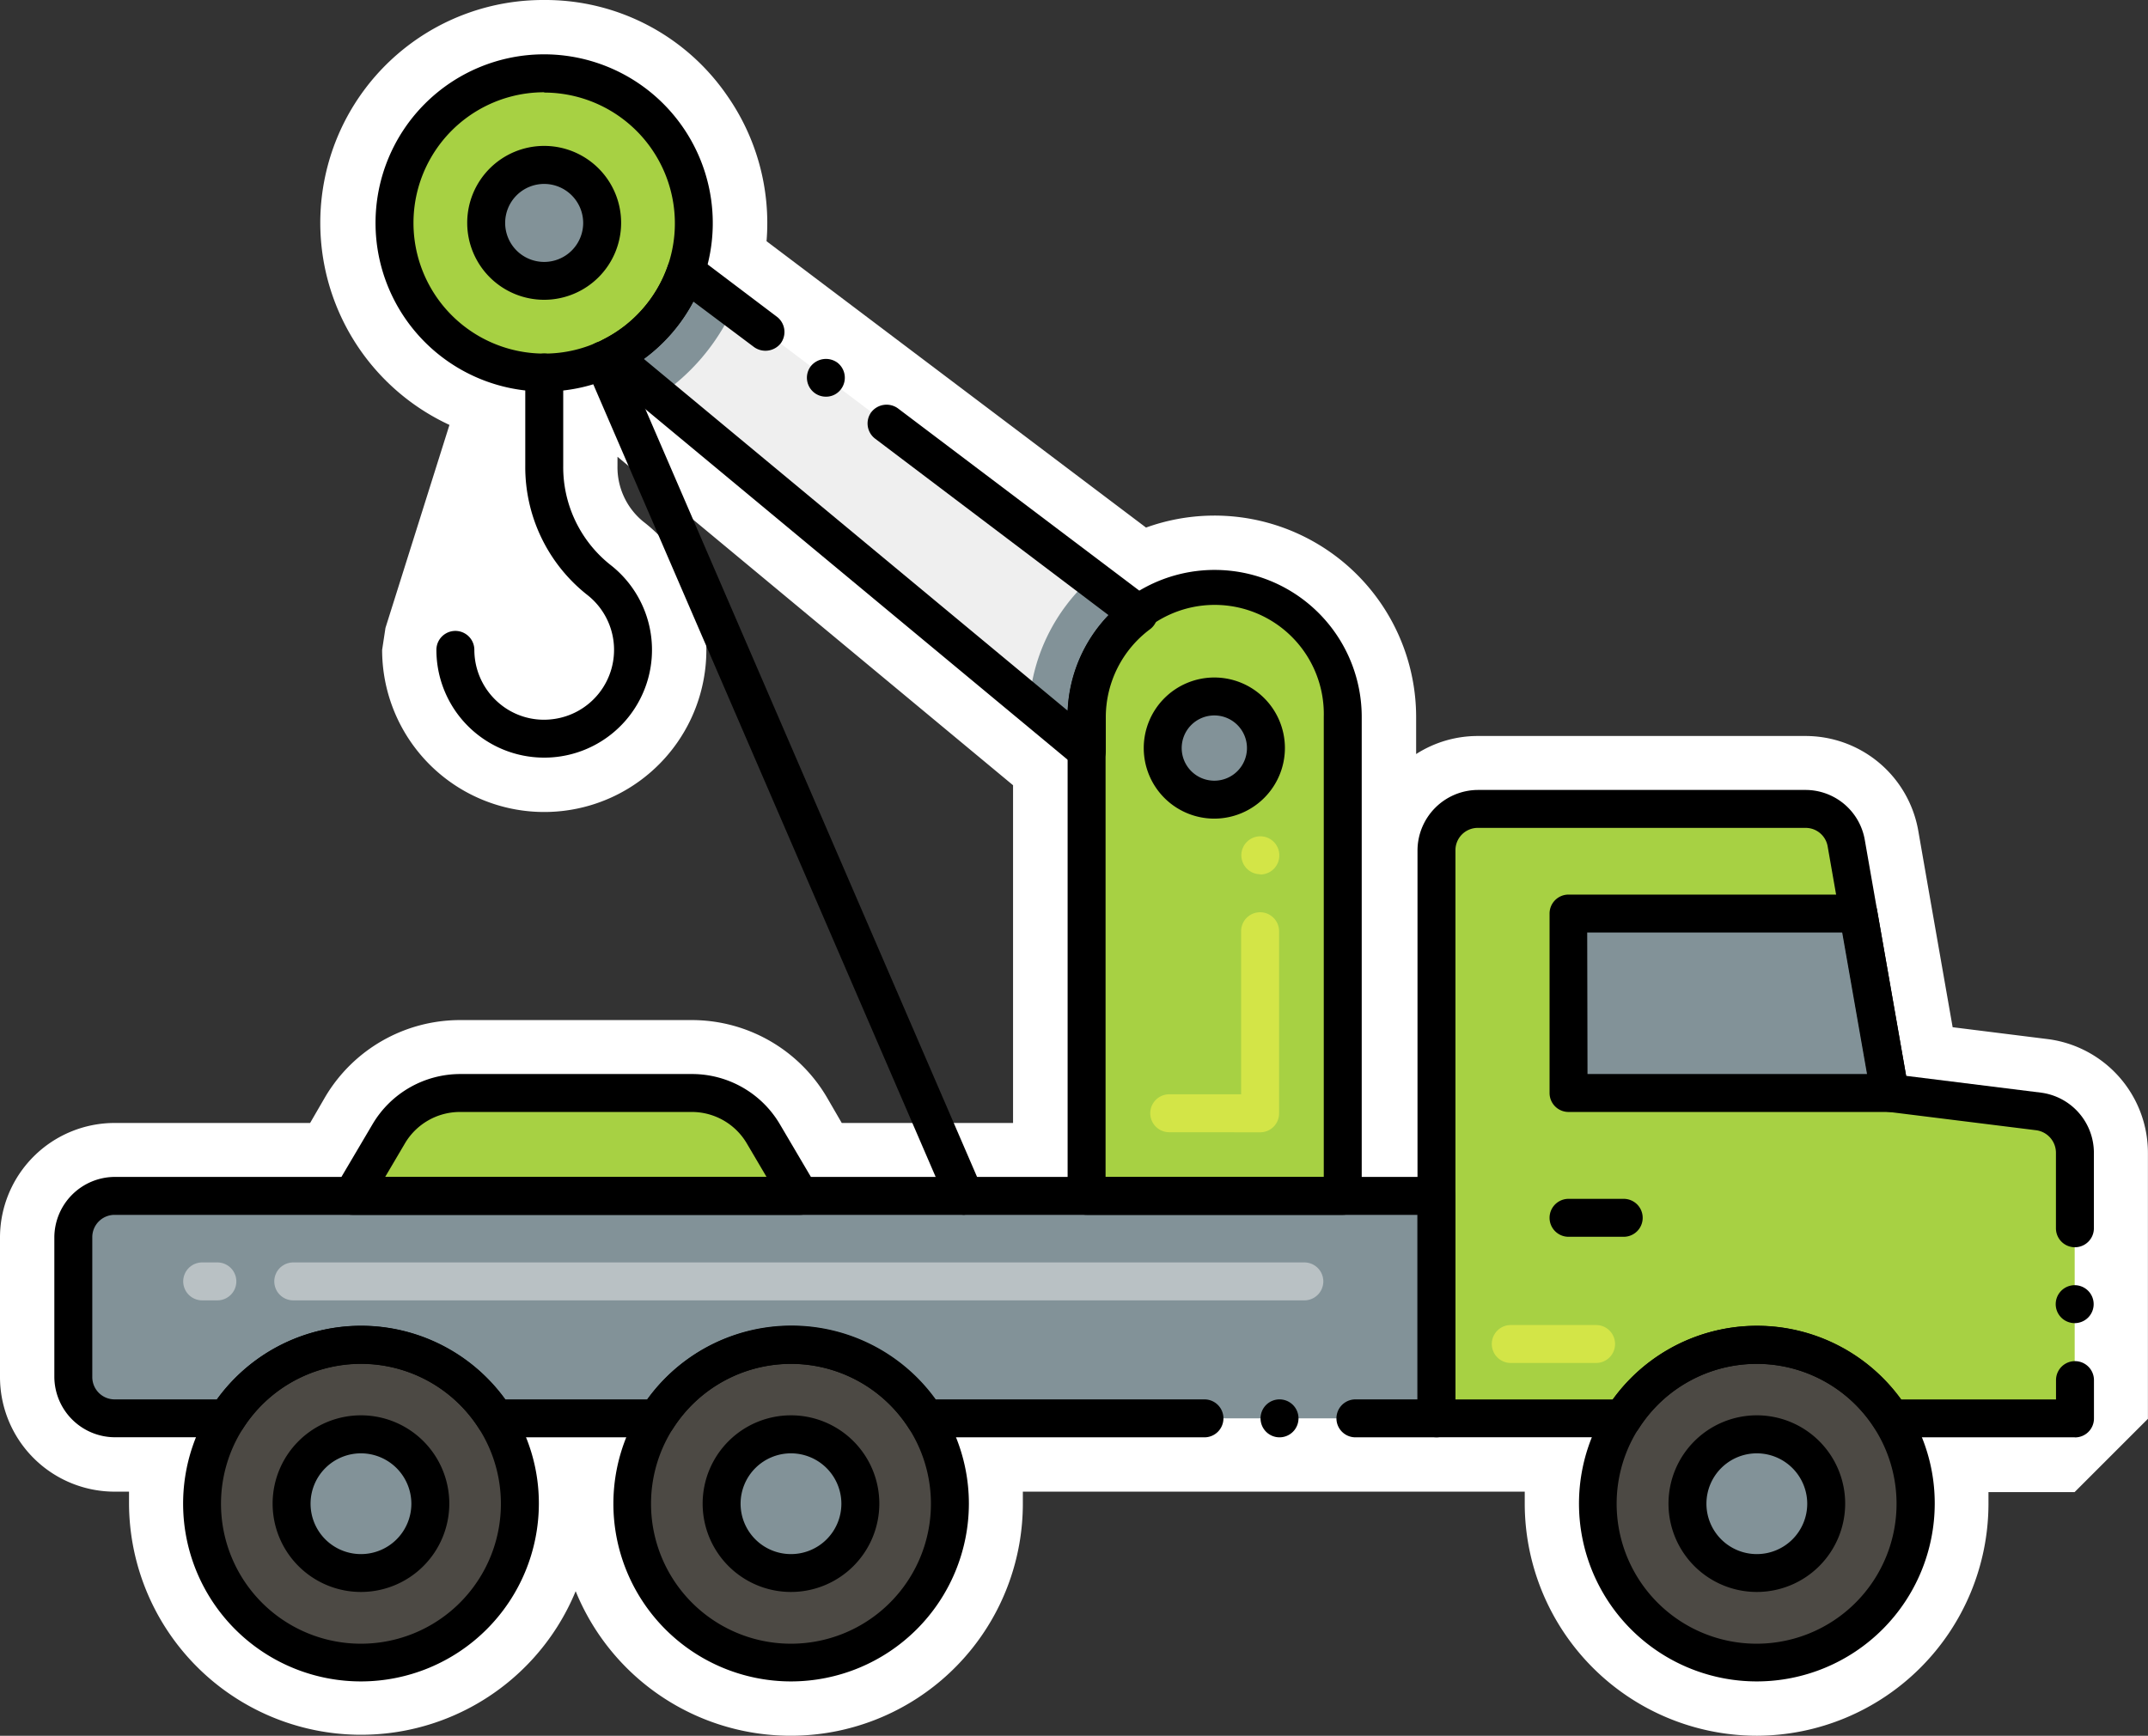
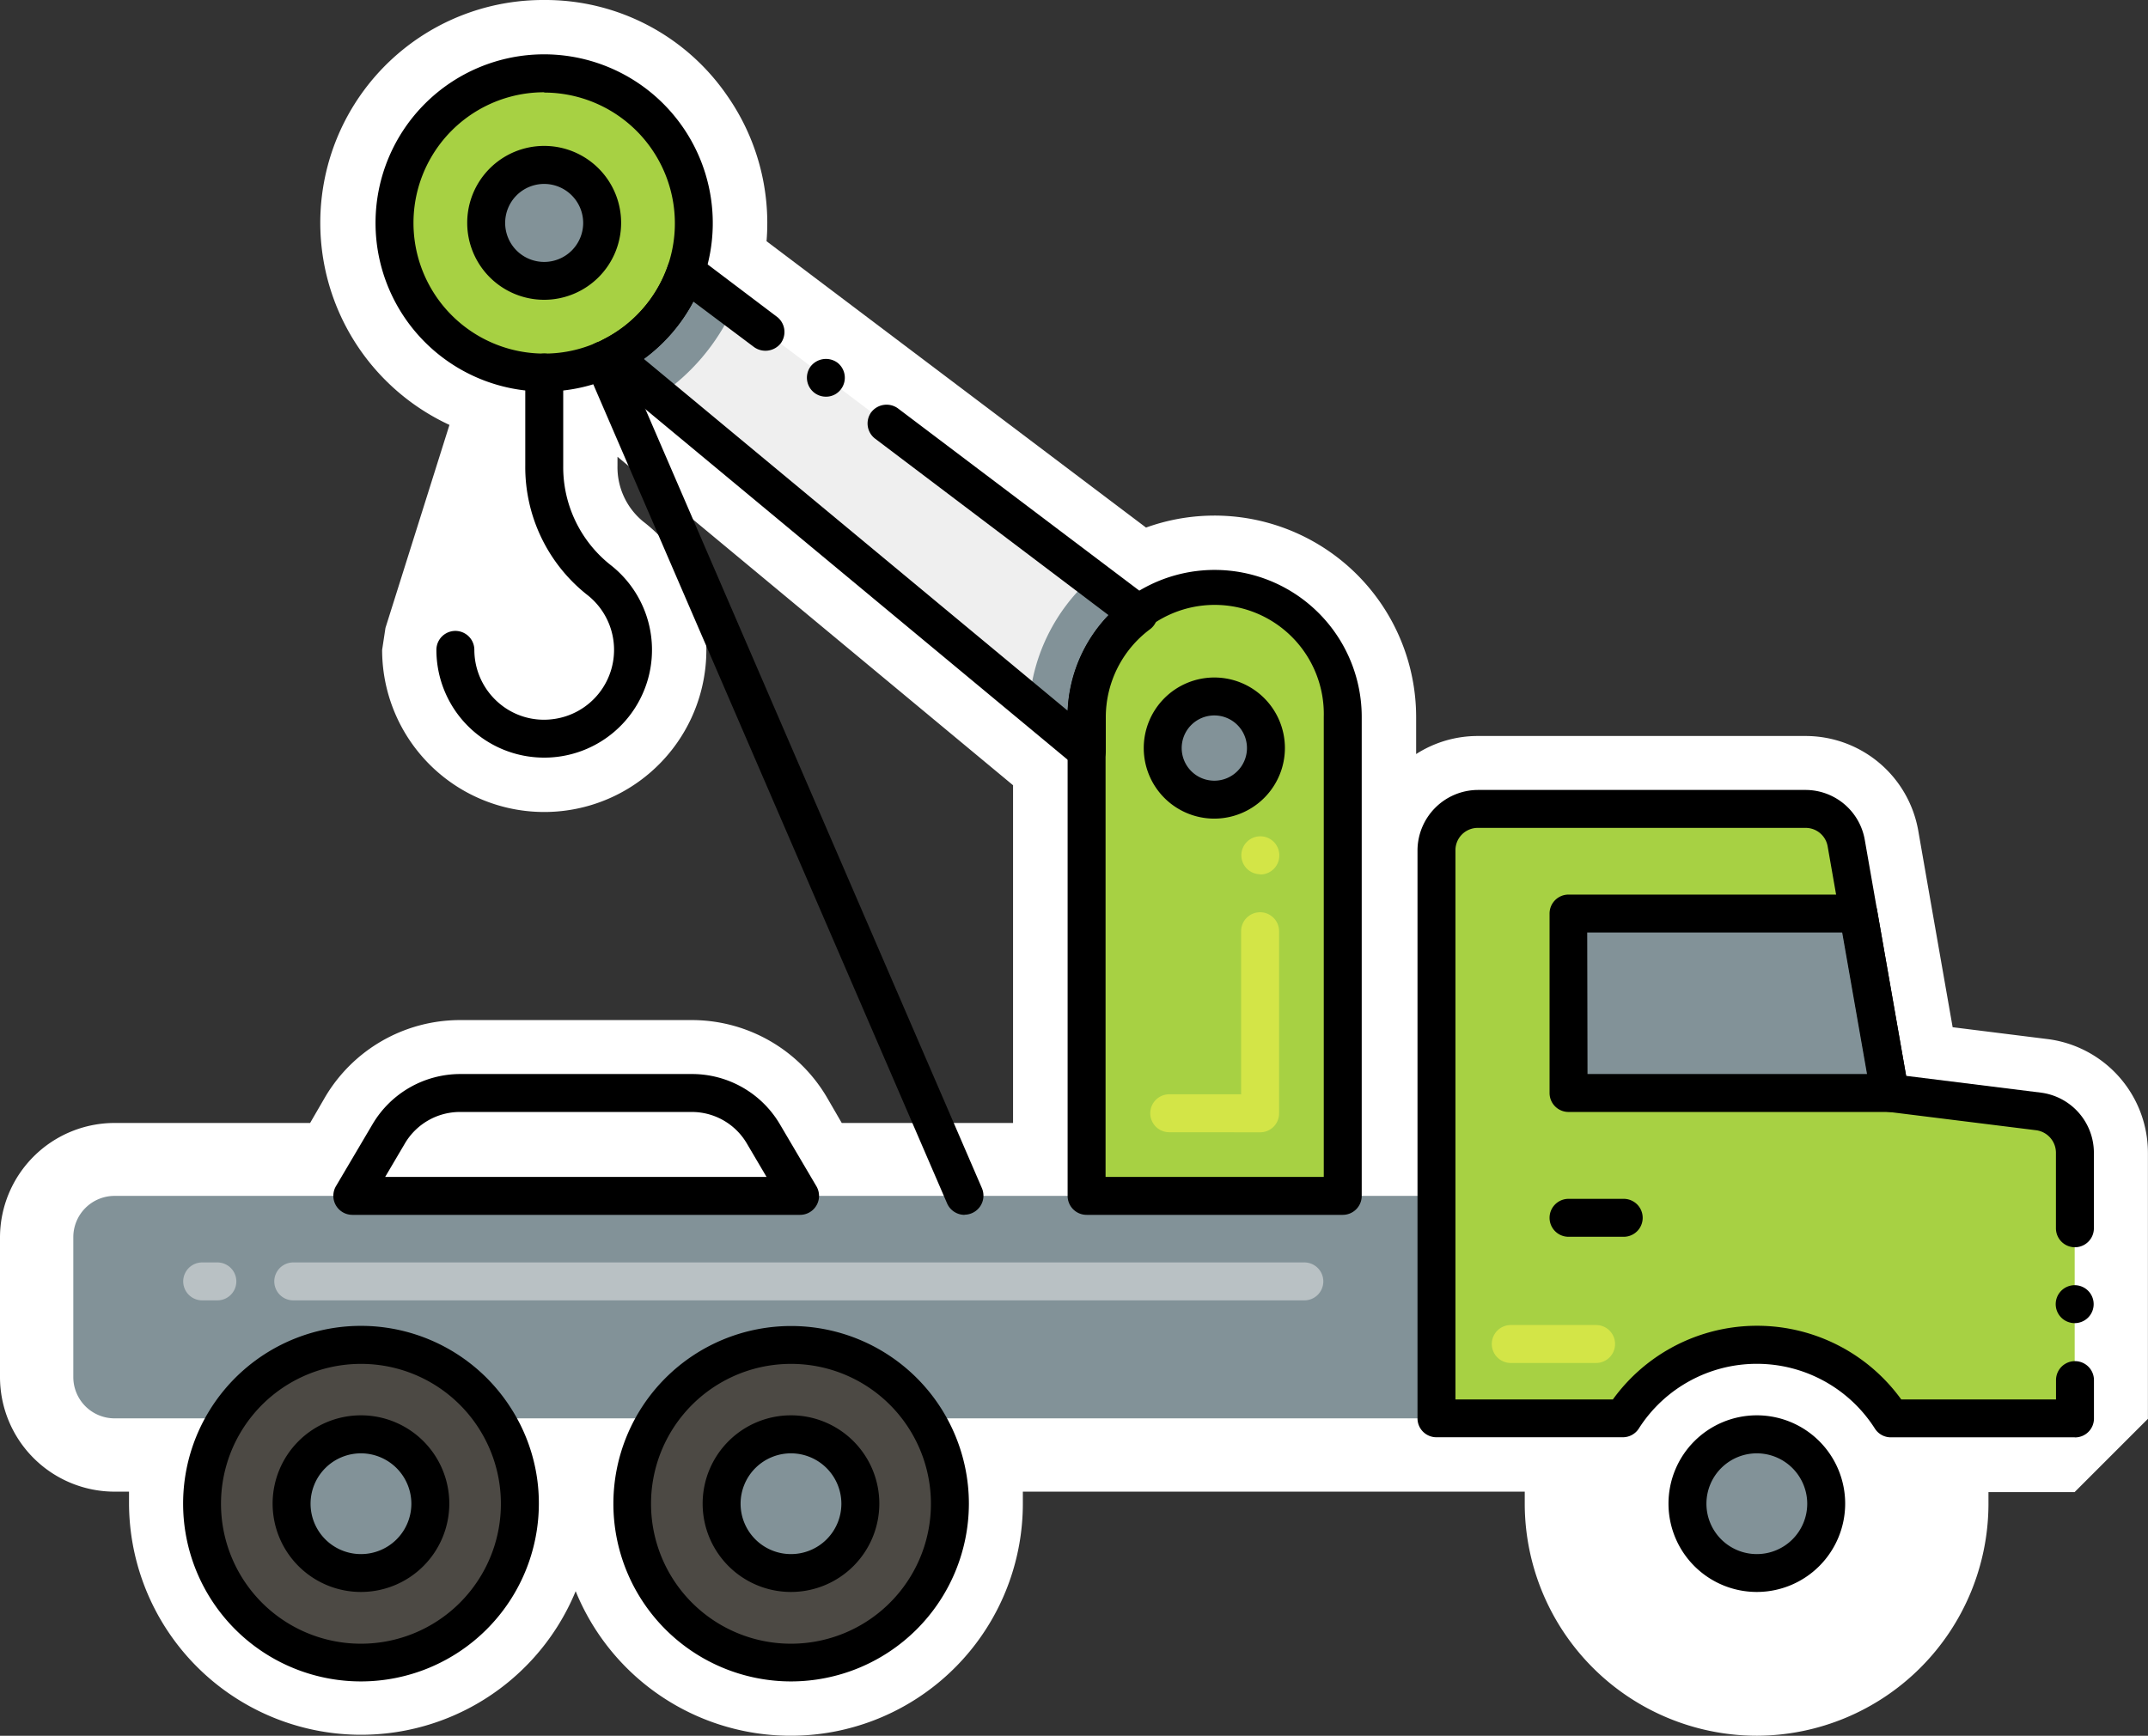
<svg xmlns="http://www.w3.org/2000/svg" viewBox="0 0 283.02 228.76">
  <rect x="0" y="0" width="283.02" height="228.76" fill="#333333" stroke="none" />
  <defs>
    <style>.cls-1{fill:#fff;}.cls-2{fill:#a7d143;}.cls-3{fill:#4c4944;}.cls-4{fill:#829298;}.cls-5{fill:#efefef;}.cls-6{opacity:0.5;}.cls-7{fill:#fff94c;}</style>
  </defs>
  <g id="Layer_2" data-name="Layer 2">
    <g id="Layer_1-2" data-name="Layer 1">
      <path class="cls-1" d="M231.49,228.76a30.62,30.62,0,0,1-30.59-30.59c0-.53,0-1,0-1.58H134.77c0,.53,0,1,0,1.58a30.59,30.59,0,0,1-58.92,11.54A30.58,30.58,0,0,1,17,198.17c0-.53,0-1,0-1.58H15.1A15.11,15.11,0,0,1,0,181.49V163.05A15.11,15.11,0,0,1,15.1,148H40.86l2-3.45a20.65,20.65,0,0,1,17.7-10.11H91.21a20.65,20.65,0,0,1,17.7,10.11l2,3.45h22.57V103.49L81.36,60.2v1.2a9.24,9.24,0,0,0,3.38,7.33A21.36,21.36,0,1,1,50.35,85.65l.44-2.9L59.22,56A29.36,29.36,0,0,1,71.7,0,29.06,29.06,0,0,1,95.78,12.56,29.31,29.31,0,0,1,101,31.79l50,37.74a26.57,26.57,0,0,1,35.59,25v4.85A15,15,0,0,1,194.71,97h43.16a15.08,15.08,0,0,1,14.88,12.48l1.62,9.29h0l2.91,16.61,12.48,1.56a15.12,15.12,0,0,1,13.25,15v35.05l-9.66,9.66H262c0,.53,0,1,0,1.58A30.61,30.61,0,0,1,231.49,228.76Z" />
      <path class="cls-2" d="M90.35,35.82A19.72,19.72,0,1,1,71.7,9.66C85.56,9.66,94.81,23.56,90.35,35.82Z" />
      <path class="cls-3" d="M125.16,198.17a20.93,20.93,0,1,1-3.28-11.24A20.94,20.94,0,0,1,125.16,198.17Z" />
      <path class="cls-4" d="M113.36,198.17a9.14,9.14,0,1,1-9.13-9.13A9.14,9.14,0,0,1,113.36,198.17Z" />
      <path class="cls-2" d="M273.36,151.88v35.05H249.14a20.94,20.94,0,0,0-35.31,0H189.27V112.05a5.44,5.44,0,0,1,5.44-5.44h43.16a5.44,5.44,0,0,1,5.37,4.49l1.62,9.3L249,144l.1,0,19.47,2.42A5.45,5.45,0,0,1,273.36,151.88Z" />
      <polygon class="cls-4" points="249.1 144.05 206.67 144.05 206.67 120.4 244.87 120.4 249.01 144.04 249.1 144.05" />
      <path class="cls-4" d="M189.27,157.61v29.32H121.88a20.94,20.94,0,0,0-35.31,0H65.22a20.94,20.94,0,0,0-35.31,0H15.1a5.44,5.44,0,0,1-5.44-5.44V163.05a5.44,5.44,0,0,1,5.44-5.44Z" />
-       <path class="cls-3" d="M252.41,198.17a20.91,20.91,0,1,1-3.27-11.24A20.93,20.93,0,0,1,252.41,198.17Z" />
      <path class="cls-4" d="M240.62,198.17a9.14,9.14,0,1,1-9.13-9.13A9.14,9.14,0,0,1,240.62,198.17Z" />
      <path class="cls-3" d="M68.5,198.17a20.93,20.93,0,1,1-3.28-11.24A20.94,20.94,0,0,1,68.5,198.17Z" />
      <path class="cls-4" d="M56.7,198.17A9.14,9.14,0,1,1,47.57,189,9.14,9.14,0,0,1,56.7,198.17Z" />
      <path class="cls-5" d="M150,80.91a16.86,16.86,0,0,0-6.85,13.57V99l-7.54-6.27L86.83,52.18,80.57,47a19.74,19.74,0,0,0,9.78-11.17l6.29,4.75,47.14,35.62Z" />
      <path class="cls-4" d="M96.64,40.57a27.8,27.8,0,0,1-9.81,11.61L80.57,47a19.74,19.74,0,0,0,9.78-11.17Z" />
      <path class="cls-4" d="M150,80.91a16.86,16.86,0,0,0-6.85,13.57V99l-7.54-6.27a24.49,24.49,0,0,1,8.15-16.51Z" />
      <circle class="cls-4" cx="71.71" cy="29.38" r="7.63" />
      <path class="cls-2" d="M176.92,94.48v63.13H143.17V94.48a16.88,16.88,0,0,1,33.75,0Z" />
      <circle class="cls-4" cx="160.04" cy="98.59" r="6.8" />
-       <path class="cls-2" d="M91.21,144.05H60.59a10.89,10.89,0,0,0-9.38,5.36l-4.83,8.2h59l-4.83-8.2A10.9,10.9,0,0,0,91.21,144.05Z" />
      <g class="cls-6">
        <path class="cls-7" d="M210.3,179.63H199.06a2.5,2.5,0,0,1,0-5H210.3a2.5,2.5,0,0,1,0,5Z" />
      </g>
      <path d="M273.36,189.43H249.14a2.48,2.48,0,0,1-2.11-1.16,18.44,18.44,0,0,0-31.1,0,2.49,2.49,0,0,1-2.1,1.15H189.27a2.49,2.49,0,0,1-2.5-2.5V112.05a8,8,0,0,1,7.94-7.94h43.16a7.93,7.93,0,0,1,7.83,6.56l5.45,31.12L268.89,144a8,8,0,0,1,7,7.88v10a2.5,2.5,0,0,1-5,0v-10a3,3,0,0,0-2.59-2.92l-19.53-2.43a2.52,2.52,0,0,1-2.19-2.05l-5.77-32.94a2.94,2.94,0,0,0-2.91-2.43H194.71a2.94,2.94,0,0,0-2.94,2.94v72.39h20.74a23.44,23.44,0,0,1,38,0h20.39v-2.55h0a2.5,2.5,0,0,1,5,0v5.05a2.49,2.49,0,0,1-2.5,2.5Zm0-15.05a2.5,2.5,0,1,1,2.5-2.5A2.5,2.5,0,0,1,273.36,174.38Z" />
      <path d="M213.94,163h-7.27a2.5,2.5,0,0,1,0-5h7.27a2.5,2.5,0,0,1,0,5Z" />
-       <path d="M189.27,189.43H178.59a2.5,2.5,0,1,1,0-5h8.18V160.11H15.1a2.94,2.94,0,0,0-2.94,2.94v18.44a2.94,2.94,0,0,0,2.94,2.94H28.59a23.45,23.45,0,0,1,38,0h18.7a23.42,23.42,0,0,1,38,0h35.41a2.5,2.5,0,0,1,0,5H121.88a2.53,2.53,0,0,1-2.11-1.15,18.43,18.43,0,0,0-31.1,0,2.49,2.49,0,0,1-2.1,1.15H65.22a2.48,2.48,0,0,1-2.11-1.16,18.43,18.43,0,0,0-31.1,0,2.49,2.49,0,0,1-2.1,1.15H15.1a8,8,0,0,1-7.94-7.94V163.05a8,8,0,0,1,7.94-7.94H189.27a2.49,2.49,0,0,1,2.5,2.5v29.32a2.51,2.51,0,0,1-2.5,2.5Zm-20.68,0a2.5,2.5,0,1,1,2.5-2.5A2.5,2.5,0,0,1,168.59,189.43Z" />
      <g class="cls-6">
        <path class="cls-5" d="M171.86,171.38H38.64a2.5,2.5,0,1,1,0-5H171.86a2.5,2.5,0,0,1,0,5Zm-143.22,0h-2a2.5,2.5,0,1,1,0-5h2a2.5,2.5,0,0,1,0,5Z" />
      </g>
-       <path d="M231.49,221.6a23.43,23.43,0,1,1,19.76-36,23.18,23.18,0,0,1,3.67,12.57A23.46,23.46,0,0,1,231.49,221.6Zm0-41.85A18.44,18.44,0,1,0,247,188.28,18.41,18.41,0,0,0,231.49,179.75Z" />
      <path d="M231.49,209.81a11.64,11.64,0,1,1,11.63-11.64A11.65,11.65,0,0,1,231.49,209.81Zm0-18.27a6.64,6.64,0,1,0,6.63,6.63A6.65,6.65,0,0,0,231.49,191.54Z" />
      <path d="M104.23,221.6a23.42,23.42,0,1,1,23.43-23.43A23.46,23.46,0,0,1,104.23,221.6Zm0-41.85a18.44,18.44,0,1,0,15.54,8.53A18.41,18.41,0,0,0,104.23,179.75Z" />
      <path d="M104.23,209.81a11.64,11.64,0,1,1,11.63-11.64A11.65,11.65,0,0,1,104.23,209.81Zm0-18.27a6.64,6.64,0,1,0,6.63,6.63A6.65,6.65,0,0,0,104.23,191.54Z" />
      <path d="M47.57,221.6a23.43,23.43,0,1,1,19.76-36A23.18,23.18,0,0,1,71,198.17,23.46,23.46,0,0,1,47.57,221.6Zm0-41.85a18.44,18.44,0,1,0,15.54,8.53A18.41,18.41,0,0,0,47.57,179.75Z" />
      <path d="M47.57,209.81A11.64,11.64,0,1,1,59.2,198.17,11.65,11.65,0,0,1,47.57,209.81Zm0-18.27a6.64,6.64,0,1,0,6.63,6.63A6.65,6.65,0,0,0,47.57,191.54Z" />
      <path d="M249.1,146.55H206.67a2.5,2.5,0,0,1-2.5-2.5V120.4a2.5,2.5,0,0,1,2.5-2.5h38.2a2.5,2.5,0,0,1,2.46,2.06l4.07,23.24a2.39,2.39,0,0,1,.15,1A2.46,2.46,0,0,1,249.1,146.55Zm-39.93-5H246l-3.27-18.65h-33.6Z" />
      <path d="M71.74,99.85A14.2,14.2,0,0,1,57.5,85.65a2.5,2.5,0,0,1,5,0,9.23,9.23,0,0,0,3.07,6.86,9.1,9.1,0,0,0,7.19,2.28,9.2,9.2,0,0,0,4.56-16.43,21.45,21.45,0,0,1-8.11-17V49.1a2.5,2.5,0,0,1,5,0V61.4a16.43,16.43,0,0,0,6.16,13,14.2,14.2,0,0,1-7.06,25.36A13.77,13.77,0,0,1,71.74,99.85Z" />
      <g class="cls-6">
        <path class="cls-7" d="M154.06,149.22h0a2.5,2.5,0,0,1,0-5h9.47V122.73a2.5,2.5,0,0,1,5,0v24a2.49,2.49,0,0,1-2.5,2.5Zm12-34a2.5,2.5,0,1,1,2.5-2.5A2.5,2.5,0,0,1,166,115.25Z" />
      </g>
      <path d="M105.42,160.11h-59a2.51,2.51,0,0,1-2.16-3.77l4.84-8.2a13.44,13.44,0,0,1,11.53-6.59H91.21a13.44,13.44,0,0,1,11.53,6.59l4.83,8.2a2.5,2.5,0,0,1-2.15,3.77Zm-54.67-5H101l-2.61-4.43a8.41,8.41,0,0,0-7.22-4.13H60.59a8.42,8.42,0,0,0-7.23,4.13Z" />
      <path d="M176.92,160.11H143.17a2.5,2.5,0,0,1-2.5-2.5V94.48a19.46,19.46,0,0,1,7.86-15.58,19.38,19.38,0,0,1,30.89,15.58v63.13A2.5,2.5,0,0,1,176.92,160.11Zm-31.25-5h28.75V94.48a14.38,14.38,0,1,0-28.75,0Z" />
      <path d="M160,107.89a9.3,9.3,0,1,1,9.3-9.3A9.32,9.32,0,0,1,160,107.89Zm0-13.6a4.3,4.3,0,1,0,4.3,4.3A4.3,4.3,0,0,0,160,94.29Z" />
      <path d="M143.18,101.47h0a2.51,2.51,0,0,1-1.59-.58L79,48.91a2.5,2.5,0,0,1,.47-4.16A17.18,17.18,0,0,0,88,35a2.52,2.52,0,0,1,1.64-1.57,2.55,2.55,0,0,1,2.24.39l10.49,7.93a2.52,2.52,0,0,1,.49,3.51,2.57,2.57,0,0,1-3.51.48l-8-6a22.27,22.27,0,0,1-6.52,7.56l55.84,46.36a19.33,19.33,0,0,1,5.39-12.59L115.29,57.8h0a2.51,2.51,0,0,1-.48-3.49,2.55,2.55,0,0,1,3.5-.49l33.23,25.1a2.51,2.51,0,0,1,0,4,14.47,14.47,0,0,0-5.84,11.56V99a2.51,2.51,0,0,1-1.43,2.26A2.48,2.48,0,0,1,143.18,101.47ZM108.82,52.28a2.5,2.5,0,0,1-2-4,2.56,2.56,0,0,1,3.51-.49,2.51,2.51,0,0,1,.48,3.5A2.44,2.44,0,0,1,108.82,52.28Z" />
      <path d="M71.7,51.6a22.22,22.22,0,0,1,0-44.44,22.24,22.24,0,0,1,21,29.49,22.24,22.24,0,0,1-11,12.57A21.85,21.85,0,0,1,71.7,51.6Zm0-39.44a17.22,17.22,0,0,0,0,34.44,17,17,0,0,0,7.74-1.84A17.25,17.25,0,0,0,88,35l0,0a17.24,17.24,0,0,0-16.3-22.8Z" />
      <path d="M71.71,39.51A10.14,10.14,0,1,1,81.84,29.38,10.15,10.15,0,0,1,71.71,39.51Zm0-15.27a5.14,5.14,0,1,0,5.13,5.14A5.15,5.15,0,0,0,71.71,24.24Z" />
      <path d="M127.09,160.11a2.51,2.51,0,0,1-2.3-1.51L77.23,48.47a2.5,2.5,0,1,1,4.59-2l47.56,110.13a2.51,2.51,0,0,1-2.29,3.49Z" />
    </g>
  </g>
</svg>